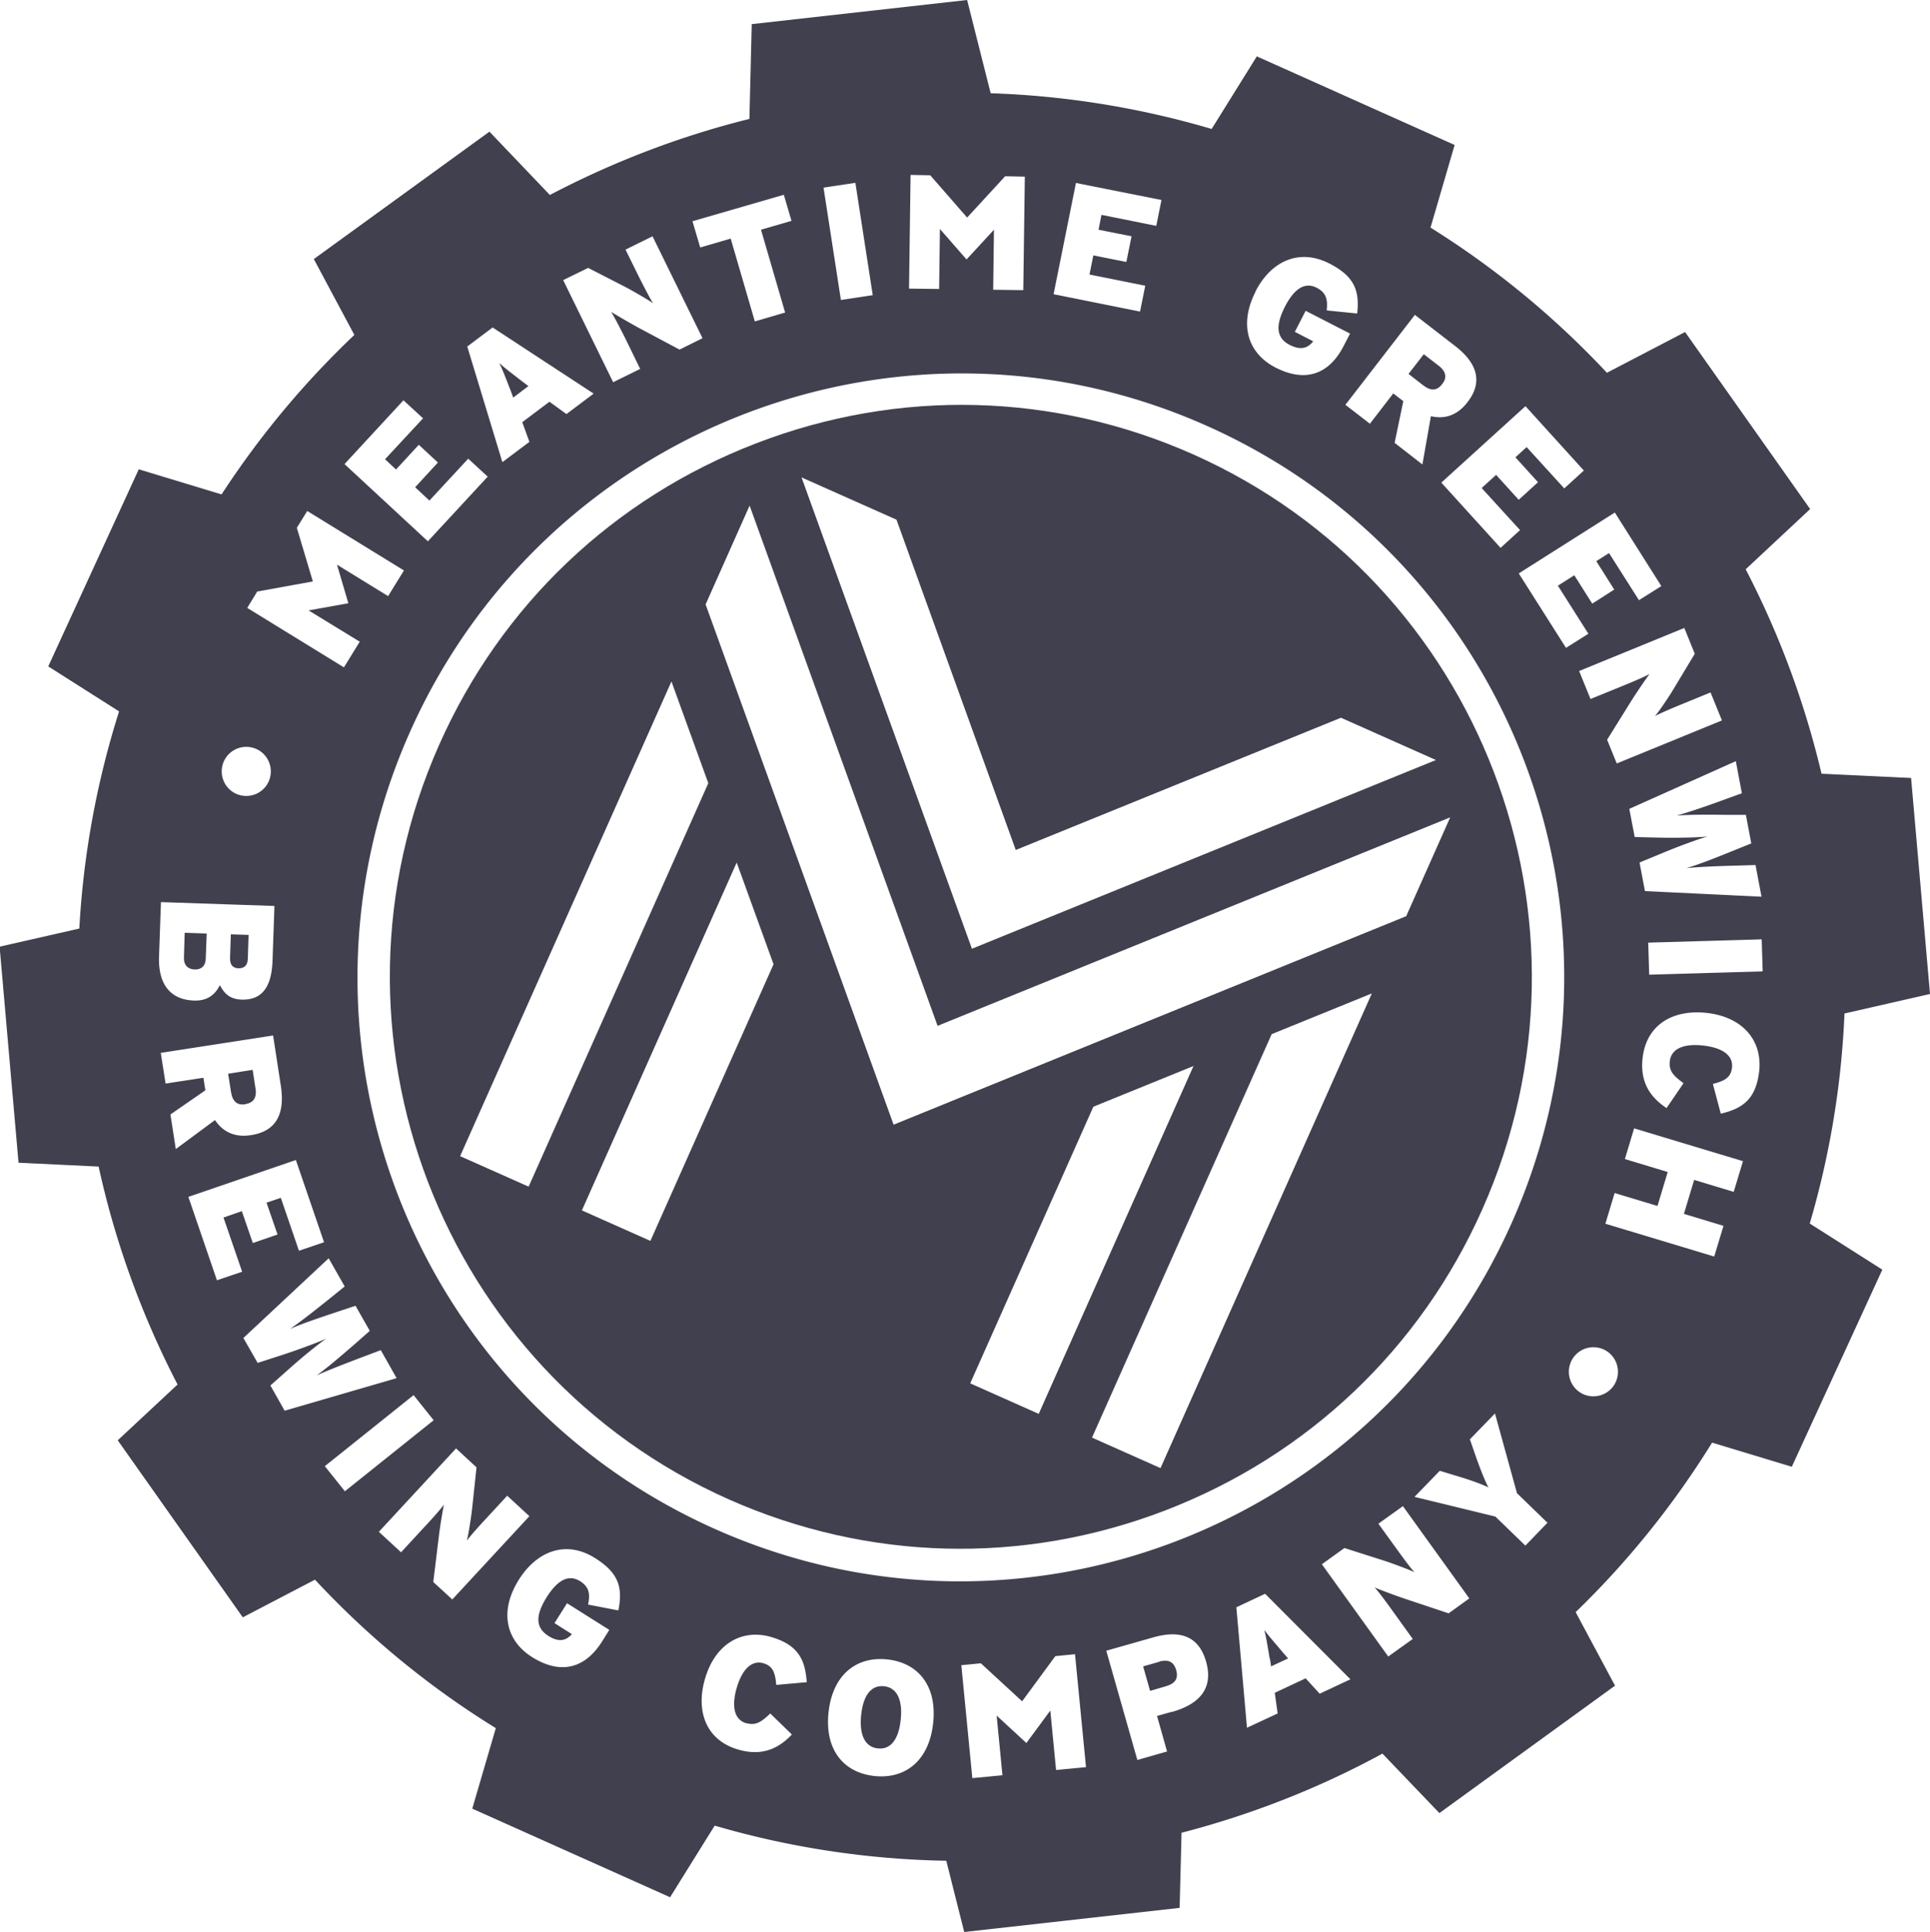
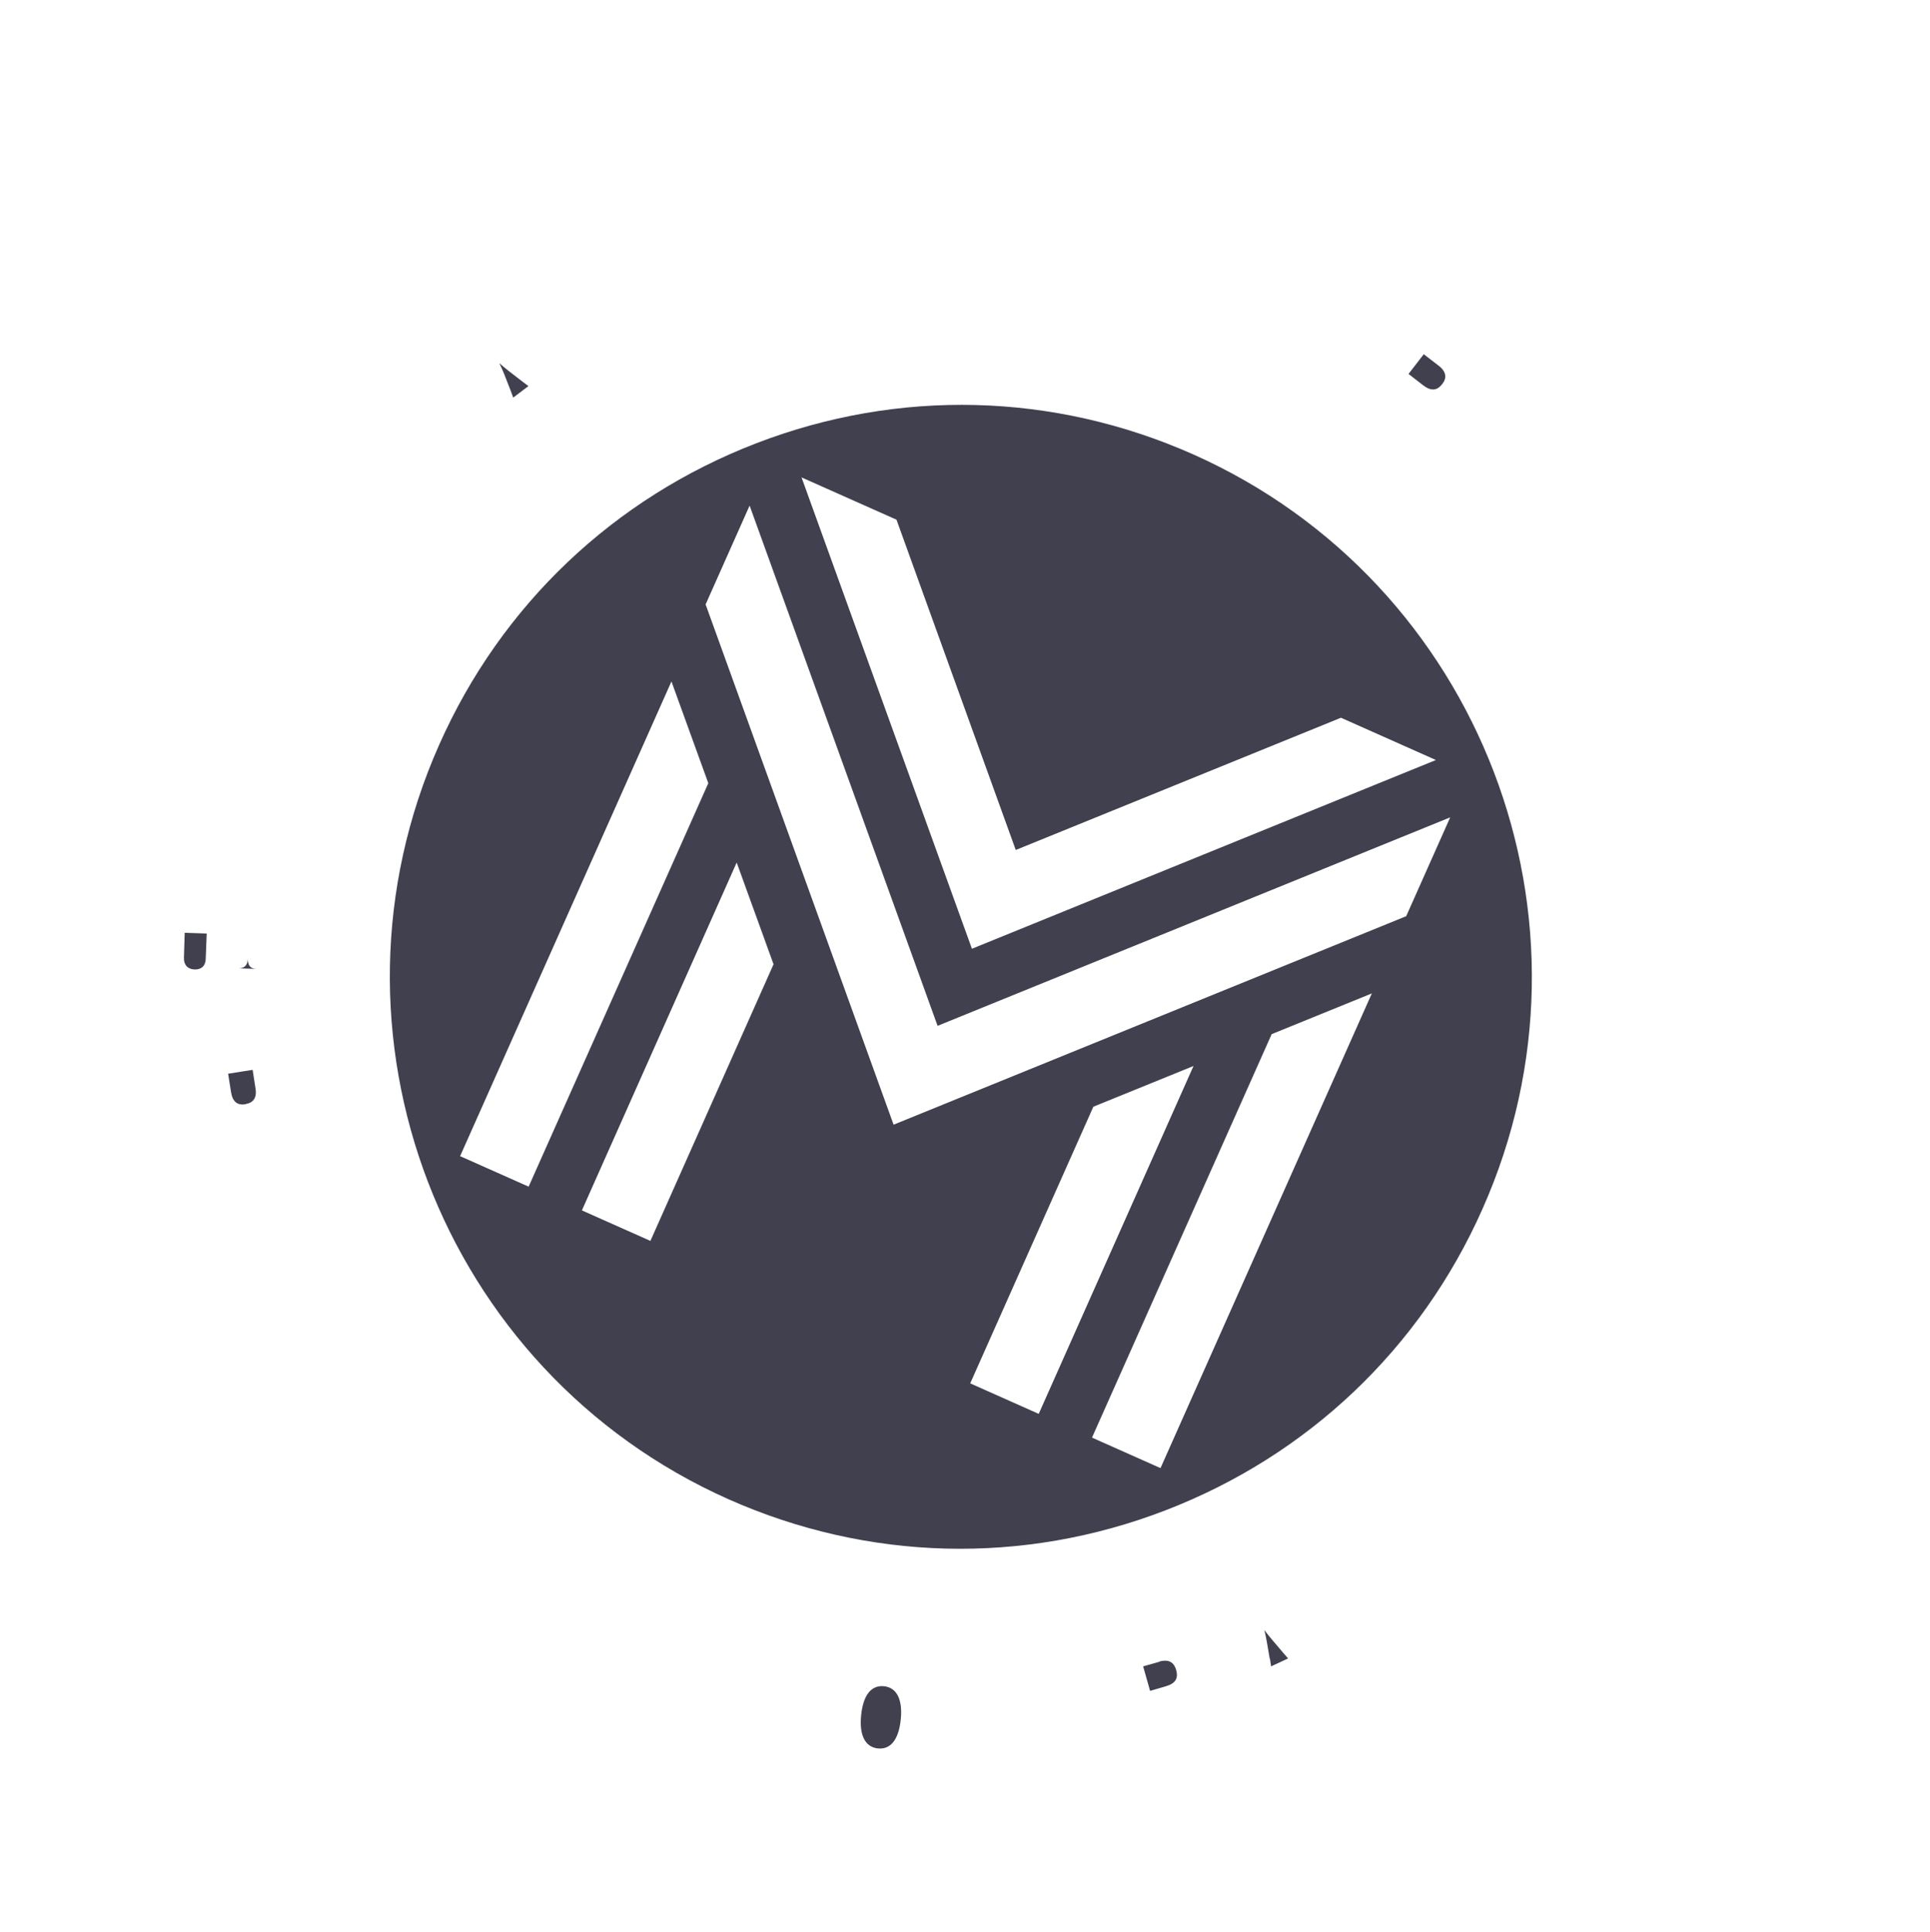
<svg xmlns="http://www.w3.org/2000/svg" id="Layer_2" width="100" height="100.1" data-name="Layer 2">
  <defs>
    <style>.cls-1{fill:#40404f;stroke-width:0}</style>
  </defs>
  <g id="header-images">
-     <path d="m95.57 52.5 4.43-1.01-.98-11.19-4.64-.22c-.87-3.68-2.19-7.24-3.93-10.59l3.34-3.12-6.48-9.17-4.05 2.11a45.5 45.5 0 0 0-9.14-7.52l1.25-4.28-10.25-4.59-2.34 3.76a45.8 45.8 0 0 0-11.45-1.85L50.11 0 38.95 1.25l-.12 4.91c-3.59.89-7.06 2.22-10.34 3.94l-3.13-3.28-9.1 6.6 2.1 3.93a46 46 0 0 0-6.88 8.26l-4.29-1.3L2.5 34.52l3.67 2.33A45.5 45.5 0 0 0 4.11 48.1l-4.13.94.98 11.19 4.15.2c.86 3.93 2.24 7.72 4.09 11.29l-3.1 2.89 6.48 9.17 3.74-1.95c2.72 2.92 5.85 5.52 9.37 7.69l-1.22 4.17 10.25 4.59 2.31-3.71c3.97 1.16 8 1.75 12 1.82l.93 3.69 11.16-1.25.1-3.89c3.62-.94 7.12-2.31 10.41-4.1l2.95 3.08 9.1-6.6-2.04-3.81c2.67-2.58 5.05-5.52 7.07-8.78l4.13 1.25 4.69-10.21-3.76-2.39c1.06-3.61 1.65-7.27 1.8-10.9Zm-5.31-11.41-.94.34c-.79.29-1.77.63-2.45.82.69-.06 1.73-.05 2.58-.04h1.01l.28 1.48-.94.38c-.79.32-1.76.71-2.42.9.7-.07 1.73-.11 2.58-.13l1-.03.31 1.64-6.04-.29-.28-1.48 1.21-.5c.86-.36 1.91-.74 2.32-.85-.43.05-1.54.08-2.47.06l-1.31-.03-.28-1.46 5.52-2.47.31 1.65Zm-2.45-7.22-1.12 1.86c-.23.39-.76 1.16-.94 1.37.23-.14.95-.44 1.39-.62l1.49-.61.59 1.45-5.45 2.23-.5-1.23 1.27-2.04c.24-.38.75-1.13.93-1.37-.23.14-.95.44-1.39.62l-1.67.68-.59-1.45 5.45-2.23.54 1.33Zm-5.75-9.49-1.01.92-1.95-2.14-.58.53 1.17 1.29-1 .91-1.17-1.29-.75.68 1.99 2.18-1.01.92L74.68 25l4.36-3.96 3.03 3.34Zm-6.67-6.46c1.09.84 1.5 1.82.64 2.92-.54.7-1.2.88-1.89.72l-.44 2.5-1.44-1.12.45-2.16-.52-.4-1.21 1.57-1.27-.98 3.6-4.66zM65.05 15.1c.79-1.55 2.24-2.26 3.83-1.45 1.31.67 1.57 1.42 1.44 2.59l-1.58-.16c.06-.54-.01-.91-.51-1.17-.68-.35-1.22.14-1.65.97-.53 1.04-.42 1.65.25 1.99.61.31.96.13 1.21-.19l-.95-.49.56-1.09 2.3 1.18-.33.64c-.77 1.5-2.01 1.9-3.53 1.12-1.44-.74-1.91-2.23-1.03-3.94Zm-9.29-5.62 4.42.88-.27 1.34-2.84-.57-.15.77 1.71.34-.27 1.33-1.71-.34-.2.99 2.89.58-.27 1.34-4.48-.9 1.16-5.77Zm-8.58-.42 1.02.02 1.91 2.19 1.97-2.14 1.02.02-.08 5.88-1.56-.02.04-3.11-1.42 1.54-1.38-1.58-.04 3.11-1.56-.02.08-5.88Zm-2.86.41.9 5.82-1.65.25-.9-5.82zm-3.71.61.4 1.36-1.58.46 1.25 4.29-1.57.46-1.25-4.29-1.58.46-.4-1.36 4.73-1.37Zm-10.13 3.8 1.93.99c.4.21 1.21.68 1.43.84-.15-.22-.5-.91-.72-1.34l-.71-1.44 1.4-.69 2.59 5.28-1.19.59-2.12-1.13c-.39-.21-1.18-.67-1.43-.83.15.22.5.91.72 1.34l.79 1.62-1.4.69-2.59-5.29 1.29-.63Zm-4.96 3.08 5.24 3.43-1.41 1.06-.88-.64-1.41 1.06.37 1.02-1.4 1.05-1.82-5.99 1.32-.99Zm-4.61 3.78 1.01.93-1.97 2.12.57.53 1.18-1.28.99.92-1.18 1.28.74.69 2.01-2.17 1.01.93-3.1 3.35-4.32-4 3.06-3.31Zm-7.56 9.9 2.86-.52-.83-2.78.54-.87 5.01 3.08-.82 1.33-2.65-1.63.59 2-2.06.37 2.65 1.62-.82 1.33-5.01-3.08.53-.87Zm-1.5 8.43c.49-.5 1.3-.51 1.8-.02s.51 1.3.02 1.8-1.3.51-1.8.02-.51-1.3-.02-1.8m-3.52 7.66 5.89.2-.1 2.84c-.05 1.46-.62 2.04-1.6 2.01-.64-.02-.91-.34-1.13-.75-.25.52-.67.82-1.33.8-1.2-.04-1.87-.8-1.82-2.28l.1-2.83Zm.78 12.8-.28-1.8 1.81-1.25-.1-.65-1.96.3-.25-1.59 5.82-.9.4 2.6c.21 1.36-.16 2.35-1.54 2.56-.87.14-1.48-.19-1.87-.78L9.1 59.53Zm3.43 6.35-1.3.44L9.76 62l5.57-1.91 1.46 4.26-1.3.44-.94-2.74-.74.25.57 1.65-1.28.44-.57-1.65-.95.33.96 2.79Zm2.21 7.2-.74-1.31.98-.87c.69-.62 1.56-1.32 1.92-1.56-.39.18-1.43.57-2.32.86l-1.24.4-.74-1.29 4.42-4.13.83 1.46-.78.63c-.66.53-1.47 1.17-2.05 1.57.63-.28 1.62-.61 2.43-.88l.96-.32.74 1.3-.76.67c-.65.56-1.43 1.24-2 1.64.64-.29 1.61-.66 2.4-.96l.93-.35.82 1.45-5.81 1.69Zm2.08 2.87 4.6-3.68 1.04 1.3-4.6 3.68zm6.6 6.9-.98-.9.29-2.38c.05-.44.2-1.34.26-1.63-.15.22-.67.8-1 1.15l-1.22 1.32-1.15-1.06 4-4.32 1.06.98-.23 2.16c-.05.45-.2 1.38-.27 1.64.15-.22.67-.8 1-1.15l1.09-1.18 1.15 1.06-4 4.32Zm8.6.57-1.56-.3c.11-.53.07-.91-.41-1.21-.65-.41-1.23.03-1.73.82-.62.99-.56 1.6.08 2.01.58.37.95.22 1.22-.09l-.9-.57.65-1.03 2.19 1.38-.38.61c-.9 1.42-2.17 1.71-3.62.8-1.37-.86-1.71-2.39-.68-4.02.93-1.47 2.43-2.06 3.94-1.11 1.25.78 1.44 1.55 1.21 2.71Zm6.64 5.84c.49.14.78-.06 1.24-.5l1.12 1.09c-.6.63-1.44 1.17-2.78.78-1.68-.49-2.21-2-1.72-3.67.53-1.82 1.92-2.6 3.43-2.16 1.39.41 1.76 1.16 1.84 2.34l-1.58.14c-.05-.58-.15-.97-.66-1.12-.65-.19-1.13.38-1.39 1.28-.25.86-.18 1.63.5 1.83Zm9.68 0c-.21 1.95-1.45 2.91-3.04 2.74s-2.59-1.35-2.38-3.3 1.45-2.91 3.04-2.74 2.59 1.35 2.38 3.3m6.37 2.44-.3-3.09-1.24 1.68-1.54-1.42.3 3.09-1.56.15-.57-5.85 1.01-.1 2.14 1.97 1.72-2.34 1.02-.1.57 5.85-1.56.15Zm6.01-3.03-.78.22.52 1.84-1.54.44-1.61-5.66 2.43-.69c1.33-.38 2.35-.12 2.74 1.25.41 1.44-.4 2.22-1.76 2.61Zm7.65-.93-.73-.8-1.6.75.15 1.07-1.59.74-.55-6.24 1.49-.7 4.42 4.43-1.6.75Zm6.67-4.17-2.28-.76c-.42-.14-1.28-.46-1.55-.58.19.19.65.82.93 1.21l1.05 1.46-1.27.91-3.44-4.78 1.17-.84 2.07.66c.43.14 1.31.47 1.56.59-.19-.19-.65-.82-.93-1.21l-.94-1.3 1.27-.91 3.44 4.78-1.08.78Zm3.99-3.5-1.56-1.51-4.19-1.02 1.31-1.35.96.29c.66.2 1.24.41 1.56.57-.17-.32-.4-.89-.63-1.54l-.33-.95 1.3-1.34 1.14 4.13 1.58 1.53-1.15 1.19Zm-.71-16.73c-7.03 15.78-25.5 22.89-41.27 15.87s-22.85-25.5-15.82-41.29c7.03-15.78 25.5-22.89 41.27-15.87s22.85 25.5 15.82 41.29m.37-33.64 4.97-3.15 2.41 3.81-1.16.73-1.55-2.44-.66.42.93 1.47-1.14.73-.93-1.47-.85.54 1.58 2.49-1.16.73-2.45-3.86Zm4.77 42.25c-.49.5-1.3.51-1.8.02s-.51-1.3-.02-1.8 1.3-.51 1.8-.02.51 1.3.02 1.8m6.36-10.21-2.05-.62-.53 1.76 2.05.62-.48 1.59-5.64-1.7.48-1.59 2.22.67.53-1.76-2.22-.67.48-1.59 5.64 1.7zm1.32-6.26c-.16 1.44-.84 1.94-1.99 2.21l-.41-1.54c.57-.15.93-.31.99-.84.08-.68-.57-1.05-1.5-1.15-.89-.1-1.64.1-1.72.81-.06.51.19.76.71 1.14l-.88 1.29c-.72-.48-1.4-1.22-1.24-2.6.2-1.74 1.59-2.52 3.32-2.33 1.88.21 2.89 1.44 2.72 3.02Zm-5.7-4.99-.05-1.66 5.88-.17.05 1.66z" class="cls-1" />
-     <path d="M10.08 50.22c.34.01.57-.17.58-.56l.05-1.3-1.14-.04-.04 1.29c-.01.4.22.6.56.61ZM60.08 86.08l-.85.24.36 1.27.82-.24c.51-.15.65-.42.53-.85-.11-.37-.36-.57-.87-.43ZM26.6 20.59l.78-.59-.32-.24c-.62-.48-.89-.68-1.19-.95.18.36.3.68.58 1.4l.14.38ZM12.73 57.19c.37-.06.59-.3.51-.8l-.15-.97-1.27.2.15.95c.08.52.35.7.76.63ZM61.83 23.54c-7.22-3.21-15.26-3.42-22.64-.58s-13.22 8.38-16.43 15.61c-6.64 14.92.08 32.45 14.98 39.09 7.22 3.21 15.26 3.42 22.64.58s13.22-8.38 16.43-15.61c6.64-14.92-.08-32.45-14.98-39.09M27.39 61.47l-3.55-1.58L34.79 35.3l1.91 5.27zm6.31 2.81-3.55-1.58 8.02-18.02 1.91 5.27zm16.57 7.38 6.38-14.33 5.19-2.11-8.02 18.02zm9.86 4.39-3.55-1.58 9.31-20.9 5.19-2.11zm12.73-28.59L46.3 58.26l-9.74-26.95 2.28-5.12 9.74 26.95 26.56-10.8zm-22.5 1.69-8.83-24.42 4.92 2.19 6.18 17.11 16.85-6.85 4.92 2.19-24.05 9.78ZM45.81 87.35c-.65-.07-1.08.43-1.19 1.49-.11 1.05.21 1.66.86 1.73s1.08-.43 1.19-1.49c.11-1.05-.21-1.66-.86-1.73M74.73 19.89c.23-.29.23-.62-.18-.94l-.78-.6-.79 1.02.76.59c.42.32.73.27.99-.07M12.36 50.16c.26 0 .47-.11.48-.5l.04-1.23-.92-.03-.04 1.23c-.01.38.17.52.44.53M65.8 85.92l.06.4.88-.41-.26-.3c-.51-.6-.73-.85-.97-1.17.1.39.15.73.28 1.49Z" class="cls-1" />
+     <path d="M10.08 50.22c.34.01.57-.17.58-.56l.05-1.3-1.14-.04-.04 1.29c-.01.4.22.6.56.61ZM60.08 86.08l-.85.24.36 1.27.82-.24c.51-.15.65-.42.53-.85-.11-.37-.36-.57-.87-.43ZM26.6 20.59l.78-.59-.32-.24c-.62-.48-.89-.68-1.19-.95.18.36.3.68.58 1.4l.14.38ZM12.73 57.19c.37-.06.59-.3.51-.8l-.15-.97-1.27.2.15.95c.08.52.35.7.76.63ZM61.83 23.54c-7.22-3.21-15.26-3.42-22.64-.58s-13.22 8.38-16.43 15.61c-6.64 14.92.08 32.45 14.98 39.09 7.22 3.21 15.26 3.42 22.64.58s13.22-8.38 16.43-15.61c6.64-14.92-.08-32.45-14.98-39.09M27.39 61.47l-3.55-1.58L34.79 35.3l1.91 5.27zm6.31 2.81-3.55-1.58 8.02-18.02 1.91 5.27zm16.57 7.38 6.38-14.33 5.19-2.11-8.02 18.02zm9.86 4.39-3.55-1.58 9.31-20.9 5.19-2.11zm12.73-28.59L46.3 58.26l-9.74-26.95 2.28-5.12 9.74 26.95 26.56-10.8zm-22.5 1.69-8.83-24.42 4.92 2.19 6.18 17.11 16.85-6.85 4.92 2.19-24.05 9.78ZM45.81 87.35c-.65-.07-1.08.43-1.19 1.49-.11 1.05.21 1.66.86 1.73s1.08-.43 1.19-1.49c.11-1.05-.21-1.66-.86-1.73M74.73 19.89c.23-.29.23-.62-.18-.94l-.78-.6-.79 1.02.76.59c.42.32.73.27.99-.07M12.36 50.16c.26 0 .47-.11.48-.5c-.01.38.17.52.44.53M65.8 85.92l.06.4.88-.41-.26-.3c-.51-.6-.73-.85-.97-1.17.1.39.15.73.28 1.49Z" class="cls-1" />
  </g>
</svg>